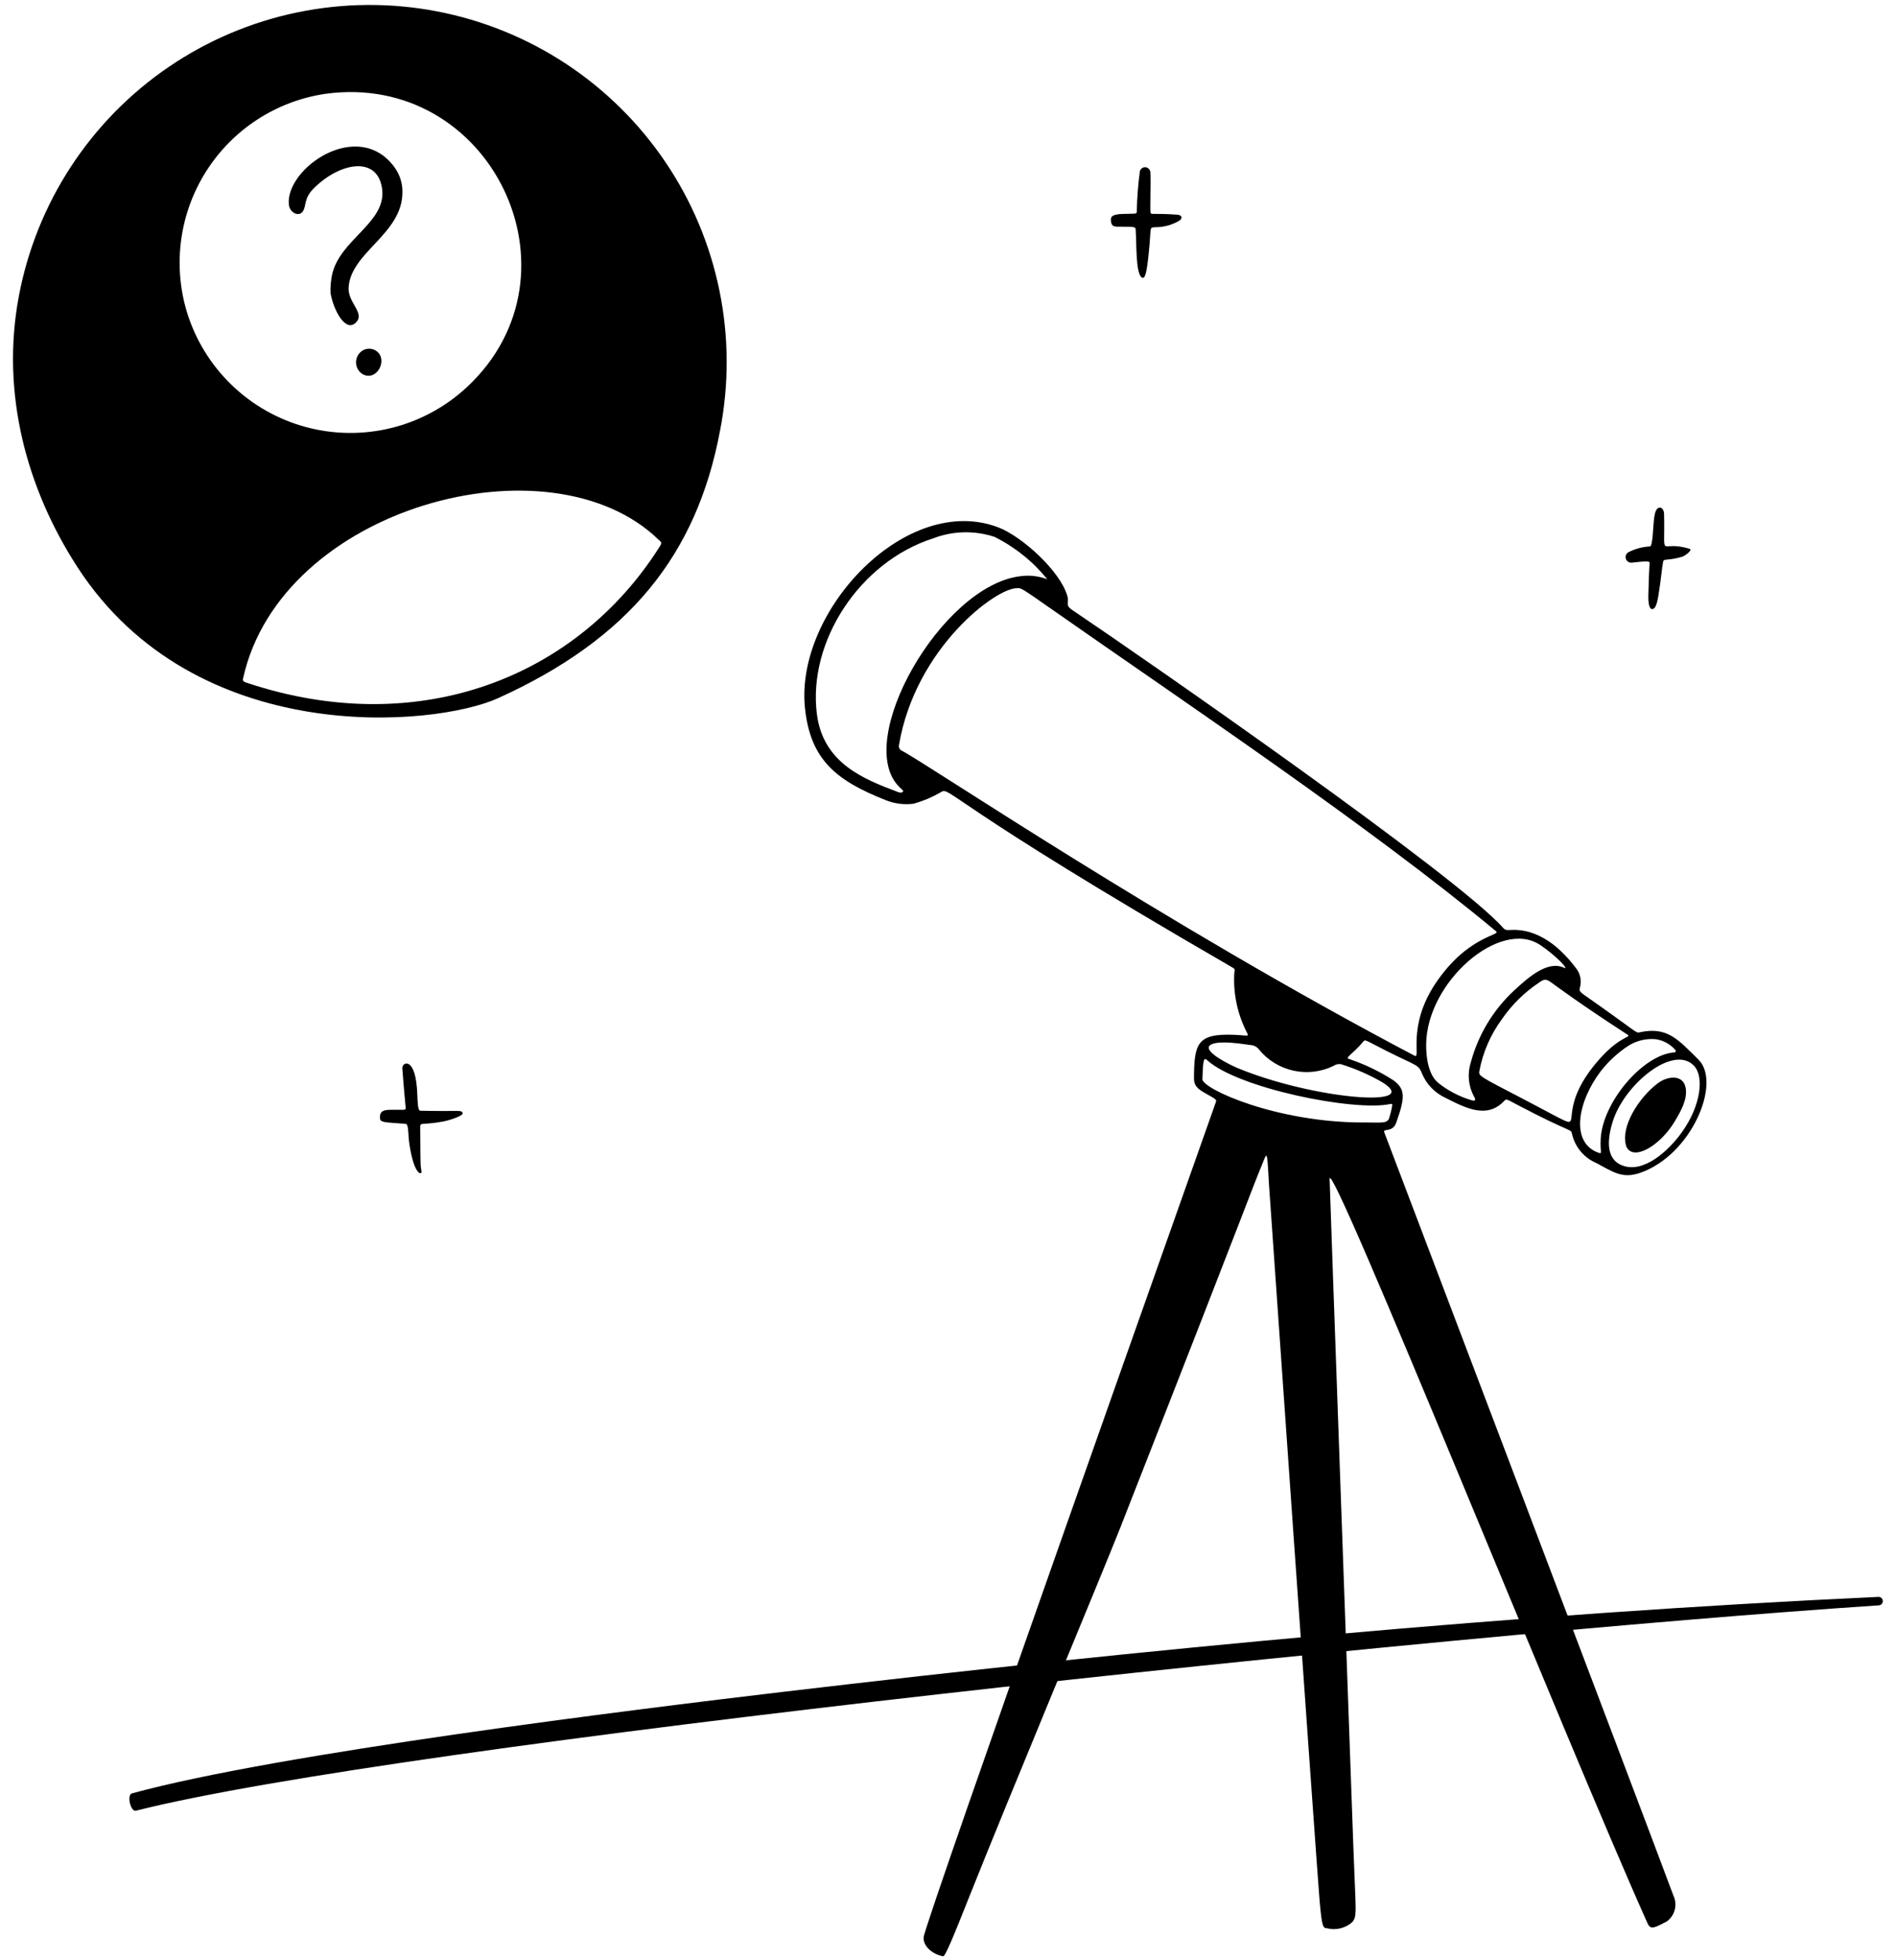
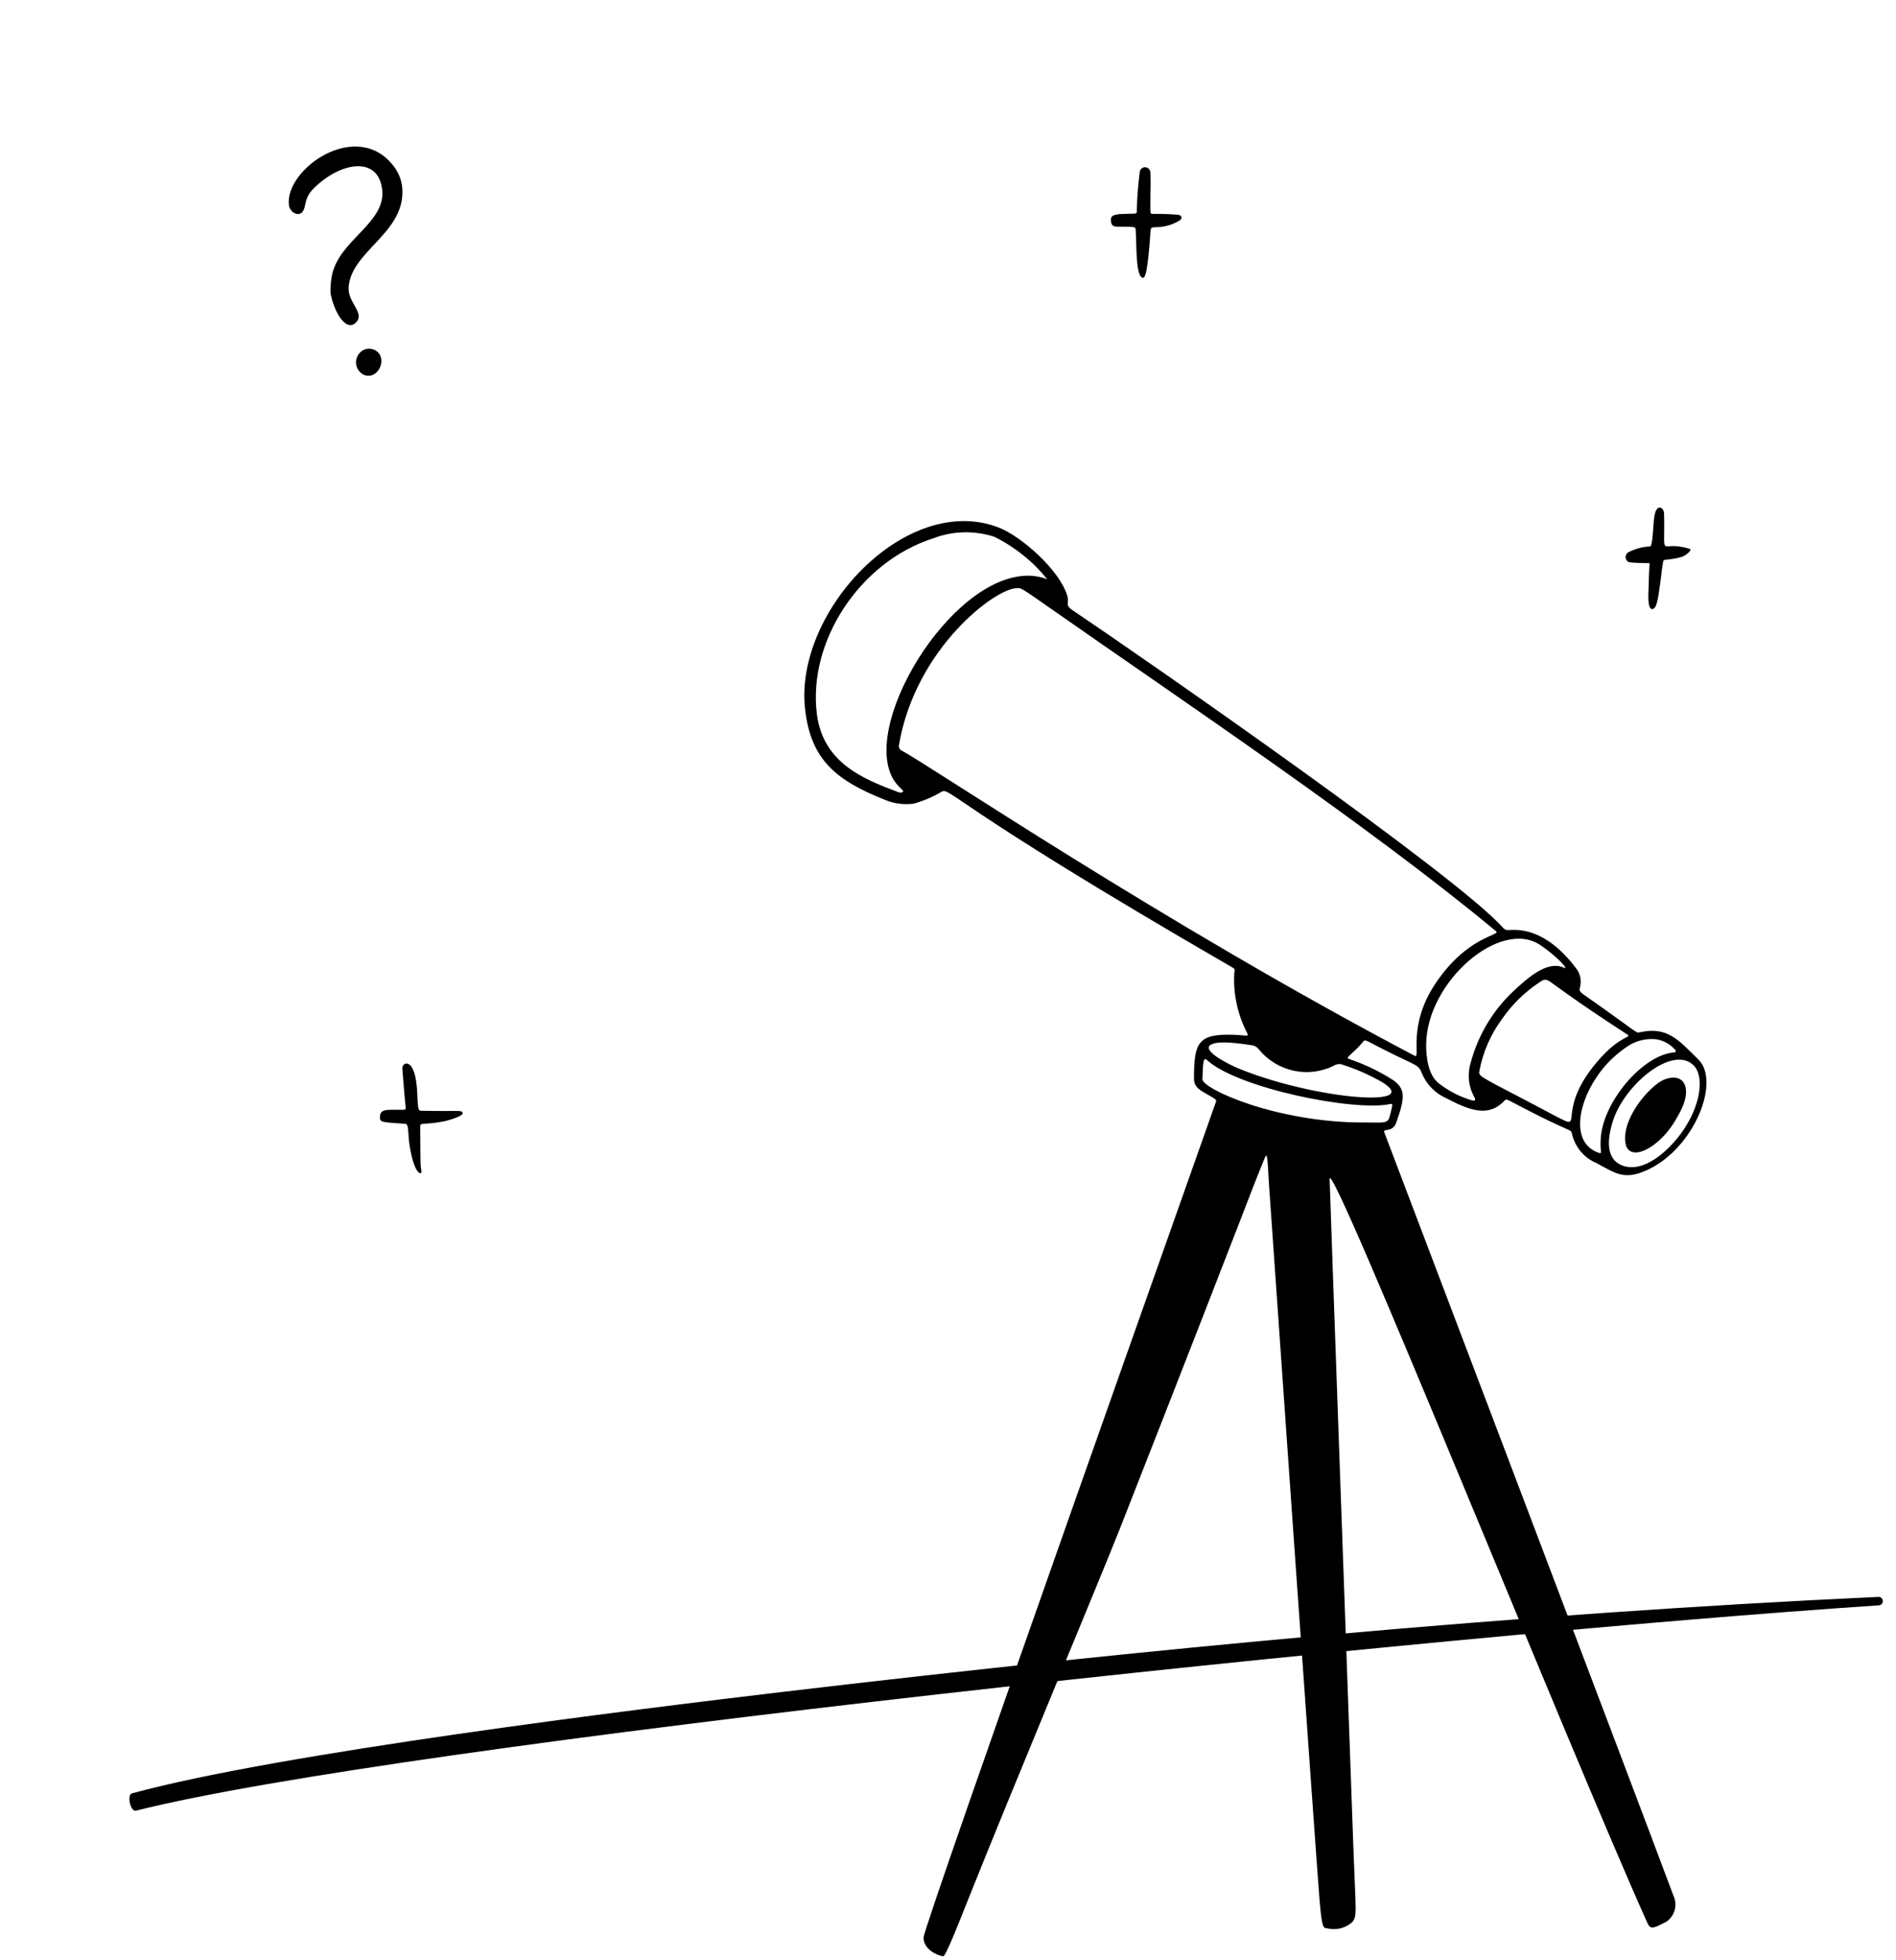
<svg xmlns="http://www.w3.org/2000/svg" width="120" height="124" viewBox="0 0 120 124" fill="none">
-   <path d="M4.903 35.878C1.684 30.916 0.037 24.869 1.192 18.741C1.741 15.818 2.861 13.032 4.488 10.543C6.116 8.054 8.218 5.911 10.676 4.236C13.133 2.562 15.897 1.389 18.809 0.785C21.721 0.181 24.723 0.157 27.644 0.716C30.565 1.275 33.347 2.405 35.83 4.041C38.313 5.678 40.449 7.788 42.115 10.252C43.781 12.715 44.944 15.483 45.537 18.397C46.131 21.311 46.143 24.314 45.574 27.233C44.104 35.074 39.842 40.399 31.521 44.166C27.499 45.989 12.37 47.385 4.903 35.878ZM11.826 19.73C12.363 21.486 13.338 23.076 14.66 24.351C15.981 25.626 17.604 26.544 19.378 27.019C21.151 27.494 23.016 27.51 24.797 27.066C26.579 26.622 28.218 25.732 29.561 24.48C37.245 17.313 31.056 4.475 20.566 5.939C19.034 6.169 17.571 6.726 16.273 7.571C14.976 8.416 13.876 9.531 13.047 10.839C12.218 12.147 11.68 13.618 11.469 15.152C11.259 16.686 11.38 18.247 11.826 19.73ZM15.383 42.926C15.329 43.11 15.494 43.149 15.665 43.206C26.589 46.826 36.564 42.79 41.75 34.58C41.884 34.368 41.895 34.315 41.7 34.158C34.837 27.461 17.753 32.071 15.383 42.926Z" fill="black" />
  <path d="M25.47 12.177C25.457 14.813 22.198 15.947 22.064 18.187C22.003 19.187 23.207 19.852 22.458 20.462C21.856 20.951 21.123 19.682 20.918 18.536C20.906 18.16 20.937 17.784 21.01 17.414C21.472 15.159 24.444 14.106 24.188 11.98C23.932 9.855 21.563 10.232 19.872 11.899C19.248 12.513 19.387 12.965 19.202 13.316C18.959 13.776 18.336 13.463 18.282 12.949C18.045 10.66 22.663 7.428 24.969 10.582C25.307 11.044 25.483 11.604 25.47 12.177Z" fill="black" />
  <path d="M22.98 23.686C22.861 23.619 22.76 23.525 22.683 23.412C22.607 23.299 22.558 23.17 22.541 23.035C22.523 22.9 22.537 22.762 22.581 22.634C22.626 22.505 22.7 22.388 22.797 22.293C22.881 22.208 22.983 22.144 23.095 22.104C23.207 22.064 23.327 22.05 23.446 22.062C23.564 22.075 23.678 22.114 23.78 22.176C23.881 22.238 23.968 22.323 24.032 22.423C24.404 23.065 23.744 24.074 22.98 23.686Z" fill="black" />
  <path d="M8.35 113.445C17.57 110.92 40.111 108.139 49.604 107.017C72.399 104.323 96.135 102.067 118.894 101.014C118.963 101.013 119.03 101.039 119.08 101.086C119.131 101.133 119.161 101.198 119.165 101.267C119.169 101.337 119.145 101.404 119.1 101.457C119.056 101.51 118.992 101.543 118.923 101.549C90.579 103.434 25.163 110.351 8.604 114.54C8.262 114.626 8.013 113.537 8.35 113.445Z" fill="black" />
  <path d="M87.622 71.652C87.479 71.327 88.128 71.694 88.368 71.019C88.941 69.408 88.948 68.903 88.203 68.345C87.317 67.773 86.362 67.314 85.361 66.98C85.111 66.903 85.651 66.655 86.266 65.906C86.422 65.717 86.374 65.79 87.859 66.532C89.672 67.437 89.785 67.337 90.004 67.919C90.289 68.592 90.814 69.135 91.477 69.442C92.822 70.127 94.129 70.78 95.203 69.64C95.336 69.498 95.327 69.514 96.077 69.91C99.511 71.721 99.417 71.368 99.498 71.747C99.593 72.15 99.781 72.524 100.046 72.84C100.312 73.156 100.648 73.406 101.028 73.567C102.13 74.158 102.686 74.573 103.8 74.193C107.05 73.081 108.98 68.49 107.498 67.028C106.228 65.778 105.539 64.915 103.785 65.3C103.513 65.36 103.731 65.362 100.306 62.965C99.951 62.716 99.946 62.653 100.001 62.45C100.057 62.24 100.062 62.02 100.016 61.807C99.97 61.595 99.873 61.397 99.735 61.229C97.823 58.704 96.095 58.795 95.478 58.833C95.418 58.84 95.358 58.833 95.301 58.813C95.245 58.793 95.194 58.76 95.153 58.717C92.358 55.497 72.648 41.81 67.86 38.584C67.385 38.263 67.682 38.154 67.556 37.711C67.101 36.107 64.668 33.932 63.201 33.367C57.401 31.133 50.334 38.6 50.943 44.746C51.279 48.126 52.997 49.403 56.093 50.63C56.642 50.843 57.234 50.915 57.818 50.841C58.427 50.671 59.013 50.424 59.559 50.105C60.133 49.725 59.83 50.693 77.954 61.173C78.244 61.341 78.124 61.327 78.114 61.656C78.059 62.938 78.343 64.213 78.936 65.351C79.073 65.611 78.871 65.481 78.02 65.456C75.773 65.385 75.576 66.02 75.568 68.233C75.568 68.695 75.835 68.903 76.297 69.162C76.974 69.542 77 69.56 76.961 69.693C76.888 69.942 58.483 121.744 58.454 122.555C58.433 123.171 59.085 123.64 59.689 123.749C59.829 123.774 60.389 122.391 61.392 119.867C63.761 113.912 69.832 99.368 70.916 96.607C80.046 73.337 78.727 76.494 80.031 73.286C80.219 72.824 80.214 73.214 80.323 75.034C80.374 75.891 83.341 118.144 83.513 120.159C83.668 121.964 83.742 121.96 83.989 121.979C84.265 122.048 84.554 122.05 84.83 121.983C85.107 121.917 85.363 121.784 85.577 121.598C85.915 121.188 85.805 121.043 85.654 116.788C85.568 114.372 84.141 74.577 84.153 74.576C84.153 72.886 99.218 110.405 104.278 121.67C104.484 122.125 104.761 121.909 105.472 121.56C105.73 121.381 105.916 121.115 105.996 120.811C106.076 120.507 106.045 120.185 105.909 119.901C103.822 114.289 87.622 71.652 87.622 71.652ZM107.224 67.427C107.859 68.111 107.664 69.924 106.444 71.628C105.586 72.826 104.005 74.251 102.66 73.719C101.88 73.412 101.565 72.549 102.079 70.924C102.817 68.584 105.927 66.03 107.223 67.427L107.224 67.427ZM104.787 65.737C105.236 65.8 105.651 66.014 105.964 66.343C106.02 66.393 106.205 66.582 105.861 66.583C103.917 66.81 101.444 69.725 101.311 72.024C101.259 72.888 101.441 73.015 101.177 72.922C99.35 72.282 99.863 69.65 101.325 67.748C101.821 67.114 102.42 66.567 103.097 66.131C103.603 65.822 104.195 65.684 104.786 65.737H104.787ZM102.967 65.421C103.334 65.659 102.622 65.434 101.246 66.981C98.627 69.923 99.995 71.312 99.036 70.892C98.64 70.718 97.884 70.288 96.23 69.429C93.564 68.045 93.591 68.059 93.629 67.761C93.851 66.564 94.343 65.434 95.068 64.456C95.689 63.556 96.475 62.781 97.383 62.173C97.634 61.999 97.785 61.874 98.108 62.098C98.592 62.437 99.764 63.342 102.962 65.421H102.967ZM97.473 59.772C98.481 60.441 99.371 61.397 98.983 61.216C97.959 60.739 96.735 61.813 95.814 62.672C94.504 63.891 93.562 65.454 93.095 67.182C92.981 67.531 92.937 67.901 92.966 68.267C92.996 68.634 93.097 68.991 93.266 69.318C93.337 69.429 93.501 69.708 93.135 69.597C92.367 69.37 91.65 68.996 91.023 68.498C90.391 67.972 90.253 66.849 90.263 66.055C90.309 62.103 94.943 58.093 97.47 59.772H97.473ZM57.162 50.062C57.089 50.169 56.959 50.149 56.837 50.103C54.698 49.296 52.101 48.297 51.702 45.175C51.117 40.583 54.409 35.547 59.047 34.06C60.296 33.577 61.675 33.543 62.947 33.962C64.239 34.606 65.378 35.521 66.286 36.644C65.742 36.436 65.154 36.369 64.576 36.449C59.566 37.054 53.965 46.919 56.932 49.794C57.036 49.894 57.19 50.02 57.162 50.062ZM57.088 47.493C57.015 47.462 56.956 47.406 56.922 47.335C56.888 47.264 56.88 47.183 56.901 47.107C57.946 40.988 63.056 37.158 64.387 37.206C64.628 37.19 64.609 37.17 66.64 38.592C74.868 44.35 86.642 52.225 94.695 58.916C95.003 59.172 92.886 59.201 90.875 62.179C89.026 64.917 89.952 67.006 89.534 66.785C73.634 58.417 58.667 48.305 57.088 47.493ZM76.555 66.148C76.945 65.726 78.919 66.083 79.155 66.109C79.263 66.114 79.367 66.144 79.461 66.195C79.555 66.247 79.636 66.32 79.697 66.408C80.255 67.08 81.023 67.546 81.877 67.73C82.731 67.914 83.622 67.806 84.407 67.422C84.538 67.332 84.698 67.293 84.855 67.314C85.779 67.598 86.668 67.986 87.505 68.471C90.109 70.105 83.129 69.543 78.335 67.566C77.835 67.357 76.186 66.543 76.555 66.146V66.148ZM86.349 71.006C80.793 71.023 76.07 68.867 76.1 68.26C76.144 67.398 76.125 66.806 76.386 67.049C78.306 68.833 85.717 70.328 87.985 69.838C88.105 69.812 88.128 69.85 88.115 69.936C88.065 70.221 87.995 70.501 87.906 70.775C87.741 71.083 87.406 71.001 86.349 71.004V71.006Z" fill="black" />
  <path d="M102.928 72.512C103.334 73.487 105.046 72.508 105.979 70.965C106.403 70.263 106.821 69.502 106.685 68.802C106.522 67.957 105.552 68.051 104.919 68.528C103.749 69.406 102.53 71.27 102.928 72.512Z" fill="black" />
  <path d="M25.02 70.201C25.715 70.201 25.684 70.24 25.67 70.006C25.67 70.006 25.562 68.919 25.464 67.586C25.433 67.171 26.324 66.768 26.411 69.219C26.45 70.325 26.51 70.26 26.703 70.264C29.161 70.316 29.193 70.194 29.28 70.404C29.36 70.6 28.296 70.898 28.092 70.936C26.602 71.213 26.597 70.936 26.597 71.35C26.615 74.108 26.607 73.553 26.677 74.12C26.69 74.228 26.571 74.226 26.529 74.193C26.094 73.86 25.879 72.285 25.862 71.907C25.819 71.046 25.755 71.098 25.584 71.085C24.364 70.991 24.068 71.017 24.049 70.739C24.008 70.167 24.444 70.201 25.02 70.201Z" fill="black" />
  <path d="M72.811 12.189C72.811 13.554 72.752 13.528 72.987 13.529C73.923 13.529 74.157 13.559 74.506 13.58C74.855 13.6 74.823 13.847 74.655 13.95C74.19 14.231 73.656 14.377 73.112 14.373C72.703 14.412 72.894 14.274 72.688 16.178C72.57 17.266 72.469 17.7 72.259 17.549C71.872 17.27 71.941 15.423 71.88 14.564C71.865 14.357 71.91 14.338 70.871 14.339C70.669 14.339 70.397 14.364 70.338 14.118C70.248 13.742 70.311 13.558 71.053 13.533C71.909 13.502 71.939 13.562 71.948 13.372C71.965 12.55 72.027 11.729 72.133 10.914C72.133 10.825 72.169 10.739 72.232 10.676C72.295 10.613 72.381 10.577 72.47 10.577C72.559 10.577 72.645 10.613 72.708 10.676C72.771 10.739 72.807 10.825 72.807 10.914C72.83 11.339 72.831 11.764 72.811 12.189Z" fill="black" />
-   <path d="M106.945 34.72C107.116 34.773 106.775 35.085 106.49 35.21C106.171 35.309 105.842 35.372 105.51 35.398C105.434 35.409 105.289 35.398 105.265 35.515C105.176 35.959 105.138 36.596 104.964 37.66C104.834 38.456 104.696 38.512 104.574 38.531C104.478 38.546 104.314 38.421 104.325 37.697C104.341 36.874 104.386 35.76 104.409 35.628C104.438 35.463 104.117 35.502 103.28 35.592C103.196 35.602 103.112 35.581 103.042 35.534C102.973 35.487 102.921 35.417 102.899 35.336C102.876 35.255 102.883 35.168 102.918 35.092C102.953 35.015 103.014 34.954 103.091 34.919C103.467 34.731 103.876 34.614 104.295 34.575C104.37 34.557 104.456 34.608 104.498 34.489C104.648 34.068 104.609 33.011 104.747 32.474C104.893 31.9 105.31 32.069 105.321 32.508C105.393 35.585 104.945 34.098 106.945 34.72Z" fill="black" />
+   <path d="M106.945 34.72C107.116 34.773 106.775 35.085 106.49 35.21C106.171 35.309 105.842 35.372 105.51 35.398C105.434 35.409 105.289 35.398 105.265 35.515C105.176 35.959 105.138 36.596 104.964 37.66C104.834 38.456 104.696 38.512 104.574 38.531C104.478 38.546 104.314 38.421 104.325 37.697C104.341 36.874 104.386 35.76 104.409 35.628C103.196 35.602 103.112 35.581 103.042 35.534C102.973 35.487 102.921 35.417 102.899 35.336C102.876 35.255 102.883 35.168 102.918 35.092C102.953 35.015 103.014 34.954 103.091 34.919C103.467 34.731 103.876 34.614 104.295 34.575C104.37 34.557 104.456 34.608 104.498 34.489C104.648 34.068 104.609 33.011 104.747 32.474C104.893 31.9 105.31 32.069 105.321 32.508C105.393 35.585 104.945 34.098 106.945 34.72Z" fill="black" />
</svg>